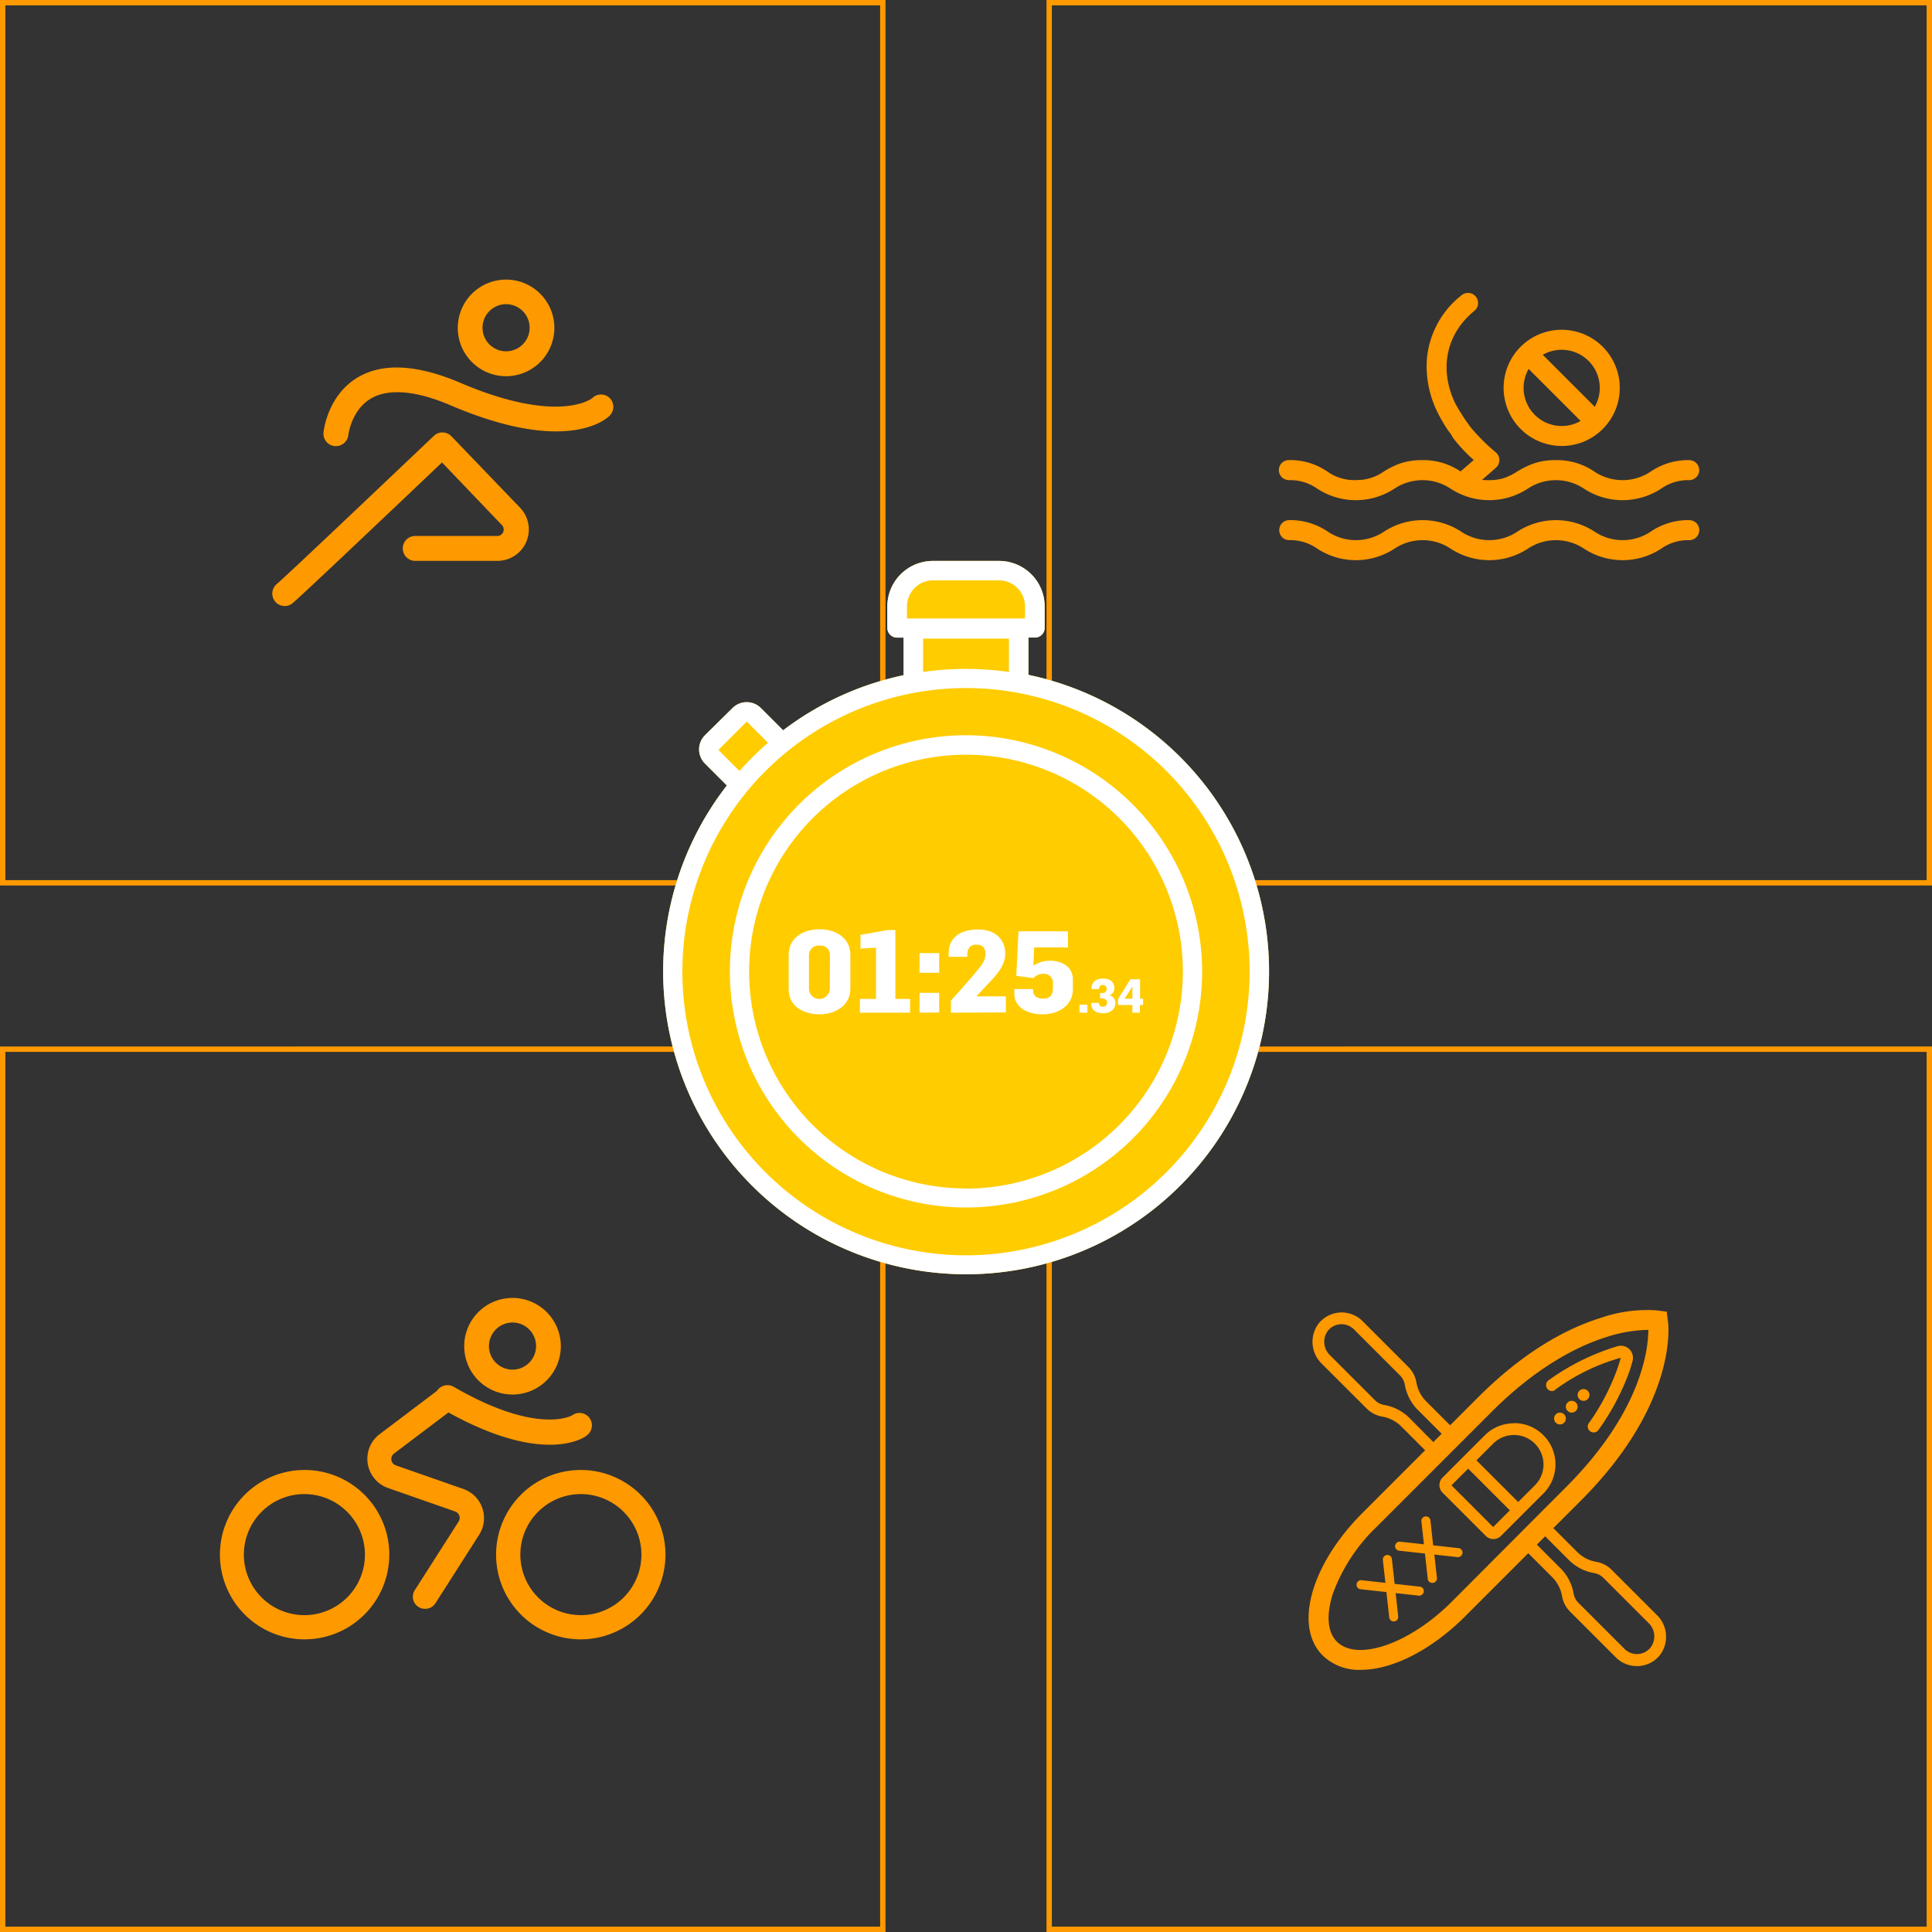
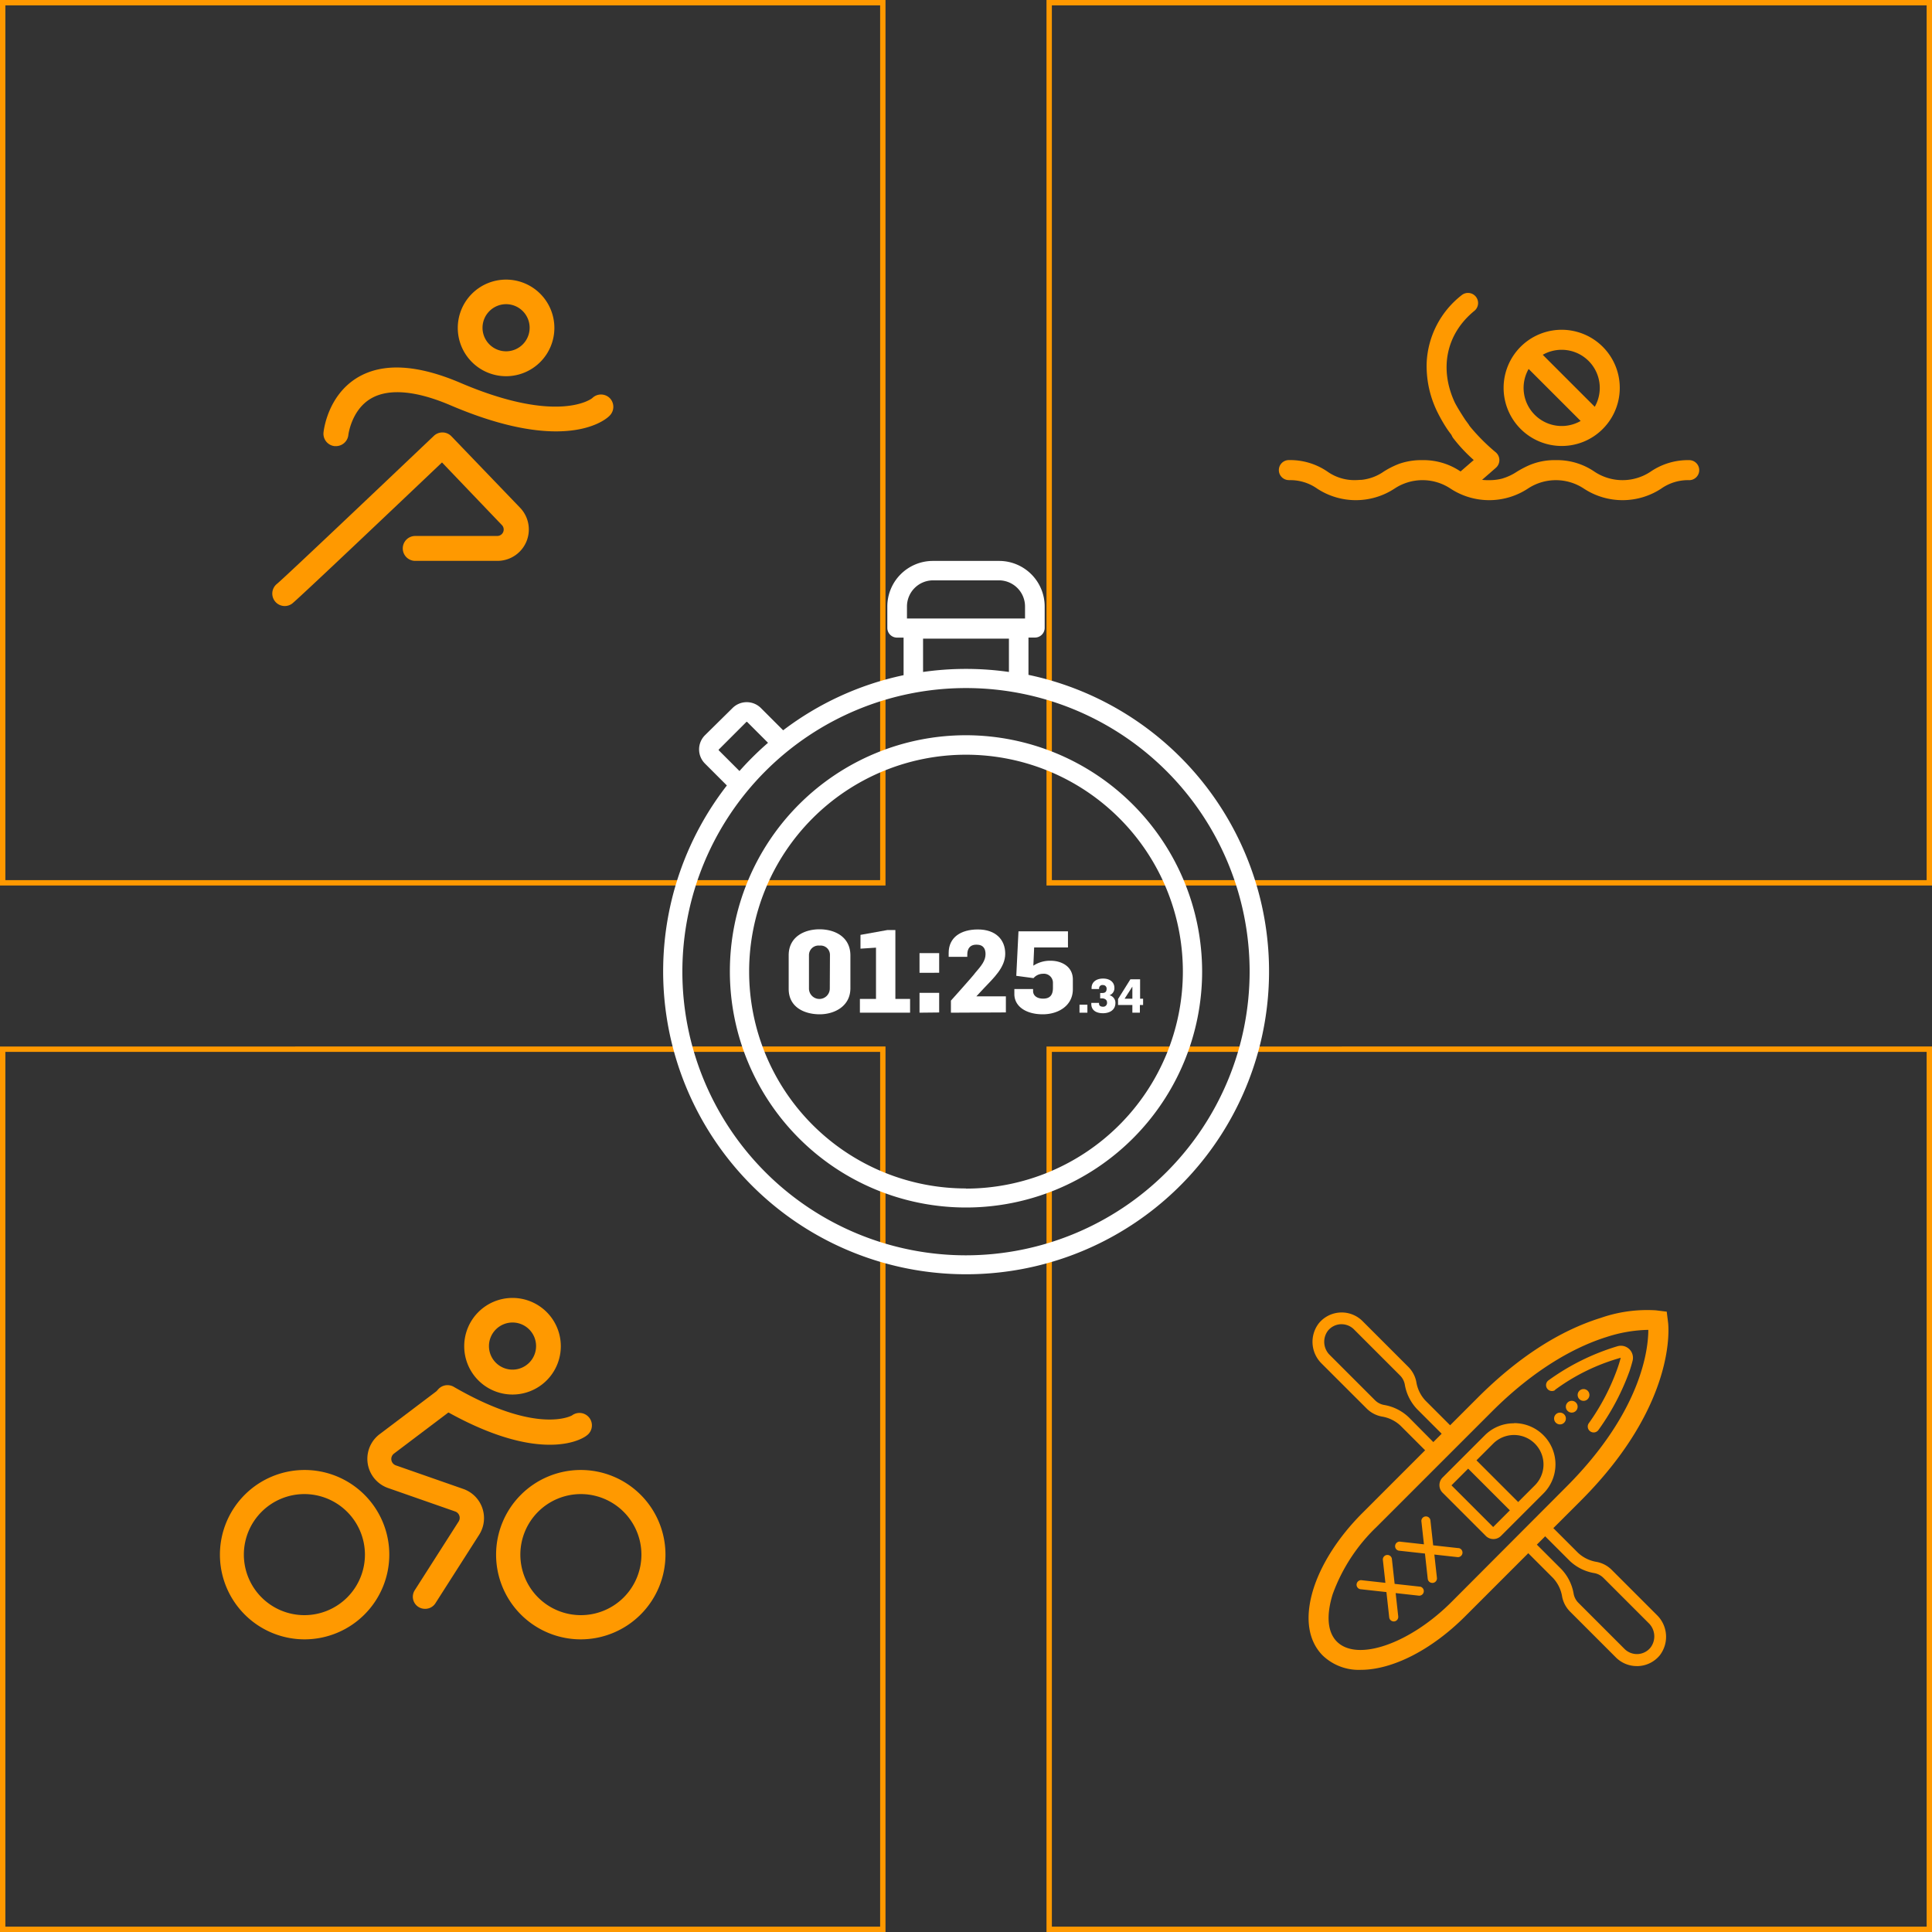
<svg xmlns="http://www.w3.org/2000/svg" id="Layer_1" data-name="Layer 1" viewBox="0 0 360 360">
  <rect x="0" y="0" width="360" height="360" fill="#333333" stroke="none" />
  <defs>
    <style>.cls-1{fill:#f90;}.cls-2{fill:#fc0;}.cls-3{fill:#fff;}</style>
  </defs>
  <title>somos</title>
  <path class="cls-1" d="M359,1V164H196V1H359m1-1H195V165H360V0Z" />
  <path class="cls-1" d="M291,83.1a10.76,10.76,0,0,0,7.65-3.17h0a10.82,10.82,0,0,0-15.31-15.31h0A10.83,10.83,0,0,0,291,83.1Zm0-17.92a7.1,7.1,0,0,1,6.16,10.62l-9.69-9.69A7.07,7.07,0,0,1,291,65.18Zm-6.16,3.57,9.69,9.69a7.1,7.1,0,0,1-9.69-9.69Z" />
  <path class="cls-1" d="M271.08,75c-2.91-6.25-1.65-12.75,3.64-17.07A1.86,1.86,0,1,0,272.36,55a16.92,16.92,0,0,0-6.52,12.56,19.39,19.39,0,0,0,1.89,9,29.36,29.36,0,0,0,1.83,3.24q.46.69,1,1.36a1.86,1.86,0,0,0,2.95-2.28l-.45-.61S271.73,76.28,271.08,75Z" />
  <path class="cls-1" d="M240.22,89.47a8.68,8.68,0,0,1,5.25,1.6,13.14,13.14,0,0,0,14.34,0,9.43,9.43,0,0,1,10.51,0,13.14,13.14,0,0,0,14.34,0,9.44,9.44,0,0,1,10.51,0,13.14,13.14,0,0,0,14.34,0,8.68,8.68,0,0,1,5.25-1.6,1.86,1.86,0,1,0,0-3.73,12.3,12.3,0,0,0-7.17,2.13,9.44,9.44,0,0,1-10.51,0,12.3,12.3,0,0,0-7.17-2.13,12,12,0,0,0-5.22,1.06,20,20,0,0,0-2,1.07,10.3,10.3,0,0,1-2.83,1.32,9.51,9.51,0,0,1-2.43.28,8.68,8.68,0,0,1-5.25-1.6,12.3,12.3,0,0,0-7.17-2.13,12.46,12.46,0,0,0-4.34.7,15.75,15.75,0,0,0-2.83,1.43,8.82,8.82,0,0,1-4.11,1.54c-.35,0-.73.05-1.15.05a8.68,8.68,0,0,1-5.25-1.6,12.3,12.3,0,0,0-7.17-2.13,1.86,1.86,0,0,0,0,3.73Z" />
-   <path class="cls-1" d="M314.78,96.92a12.3,12.3,0,0,0-7.17,2.13,9.44,9.44,0,0,1-10.51,0,13.14,13.14,0,0,0-14.34,0,9.44,9.44,0,0,1-10.51,0,13.14,13.14,0,0,0-14.34,0,9.43,9.43,0,0,1-10.51,0,12.3,12.3,0,0,0-7.17-2.13,1.86,1.86,0,0,0,0,3.73,8.68,8.68,0,0,1,5.25,1.6,13.14,13.14,0,0,0,14.34,0,9.43,9.43,0,0,1,10.51,0,13.14,13.14,0,0,0,14.34,0,9.44,9.44,0,0,1,10.51,0,13.14,13.14,0,0,0,14.34,0,8.68,8.68,0,0,1,5.25-1.6,1.86,1.86,0,0,0,0-3.73Z" />
  <path class="cls-1" d="M272.74,91.76a1.9,1.9,0,0,1-1.25-3.34l3.12-2.7a29.56,29.56,0,0,1-3.86-4.13,1.9,1.9,0,0,1,3.12-2.17,36.3,36.3,0,0,0,4.85,4.87,1.9,1.9,0,0,1,0,2.89L274,91.3A1.89,1.89,0,0,1,272.74,91.76Z" />
  <path class="cls-1" d="M164,1V164H1V1H164m1-1H0V165H165V0Z" />
  <path class="cls-1" d="M94.3,70.1a9,9,0,1,0-9-9A9,9,0,0,0,94.3,70.1Zm0-13.42a4.39,4.39,0,1,1-4.39,4.39A4.4,4.4,0,0,1,94.3,56.68Z" />
  <path class="cls-1" d="M113.63,74.19a2.32,2.32,0,0,0-3.28,0c-.05.05-6.24,5-24.65-2.89-8-3.4-14.37-3.72-19-1-5.7,3.38-6.39,10-6.42,10.31a2.32,2.32,0,0,0,2.08,2.52h.24a2.33,2.33,0,0,0,2.31-2.08s.54-4.64,4.21-6.79c3.27-1.92,8.39-1.49,14.8,1.25,8.7,3.72,15.1,4.87,19.69,4.87,6.75,0,9.58-2.48,10-2.94A2.32,2.32,0,0,0,113.63,74.19Z" />
  <path class="cls-1" d="M84.12,81.3a2.32,2.32,0,0,0-3.28-.08c-11.1,10.55-28,26.58-29.24,27.58a2.32,2.32,0,0,0,2.81,3.69c1.06-.79,19.9-18.67,27.95-26.32l11.19,11.7a1.2,1.2,0,0,1-.87,2H77.37a2.32,2.32,0,1,0,0,4.64H92.69a5.85,5.85,0,0,0,4.23-9.89Z" />
  <path class="cls-1" d="M164,196V359H1V196H164m1-1H0V360H165V195Z" />
  <path class="cls-1" d="M95.5,259.85a9,9,0,1,0-9-9A9,9,0,0,0,95.5,259.85Zm0-13.42a4.39,4.39,0,1,1-4.39,4.39A4.4,4.4,0,0,1,95.5,246.43Z" />
  <path class="cls-1" d="M81.41,259.2a2.33,2.33,0,0,0,.81,3.23c7.06,4.09,12.56,5.88,16.7,6.5,6.67,1,9.85-1,10.37-1.42a2.32,2.32,0,1,0-2.73-3.75c-.06,0-6.39,3.7-22-5.34a2.33,2.33,0,0,0-3.15.78Z" />
  <path class="cls-1" d="M79.17,299.78a2.25,2.25,0,0,1-1.89-3.46l8.18-12.81a1.26,1.26,0,0,0-.65-1.87l-12.53-4.38a5.76,5.76,0,0,1-1.57-10l11.21-8.47a2.25,2.25,0,1,1,2.71,3.59l-11.21,8.47a1.26,1.26,0,0,0,.34,2.2l12.53,4.38a5.76,5.76,0,0,1,3,8.54l-8.18,12.81A2.25,2.25,0,0,1,79.17,299.78Z" />
  <path class="cls-1" d="M108.24,305.47A15.78,15.78,0,1,1,124,289.68,15.8,15.8,0,0,1,108.24,305.47Zm0-27.07a11.28,11.28,0,1,0,11.28,11.28A11.3,11.3,0,0,0,108.24,278.4Z" />
  <path class="cls-1" d="M56.76,305.47a15.78,15.78,0,1,1,15.78-15.78A15.8,15.8,0,0,1,56.76,305.47Zm0-27.07A11.28,11.28,0,1,0,68,289.68,11.3,11.3,0,0,0,56.76,278.4Z" />
  <path class="cls-1" d="M359,196V359H196V196H359m1-1H195V360H360V195Z" />
  <path class="cls-1" d="M289.73,259A37.72,37.72,0,0,1,302,253c-.14.54-.31,1.1-.51,1.7A41.63,41.63,0,0,1,296,265.27a1.1,1.1,0,0,0,1.8,1.25,44.76,44.76,0,0,0,5.86-11.09c.21-.64.39-1.25.54-1.83a2.25,2.25,0,0,0-2.77-2.76,42.94,42.94,0,0,0-12.92,6.39,1.1,1.1,0,0,0,1.26,1.8Z" />
  <path class="cls-1" d="M271.77,288.47l-4.72-.52-.52-4.72a.85.85,0,0,0-1.68.19l.48,4.34-4.34-.48a.85.85,0,1,0-.19,1.68l4.72.52.52,4.72a.85.85,0,0,0,.84.75H267a.85.85,0,0,0,.75-.94l-.48-4.34,4.34.48h.09a.85.85,0,0,0,.09-1.69Z" />
  <path class="cls-1" d="M264.59,295.65l-4.72-.52-.52-4.72a.85.85,0,0,0-1.68.19l.48,4.34-4.34-.48a.85.85,0,1,0-.19,1.68l4.72.52.52,4.72a.85.85,0,0,0,.84.75h.09a.85.85,0,0,0,.75-.94l-.48-4.34,4.34.48h.09a.85.85,0,0,0,.09-1.69Z" />
  <path class="cls-1" d="M282.11,265.21a7.63,7.63,0,0,0-5.44,2.24l-3.88,3.88h0l-4,4a2,2,0,0,0,0,2.8l8.08,8.08a2,2,0,0,0,2.8,0l7.92-7.92a7.68,7.68,0,0,0-5.44-13.11Zm-3.88,19.33-7.77-7.77,3.11-3.11,7.77,7.77Zm7.77-7.77-3.11,3.11-7.77-7.77,3.11-3.11a5.49,5.49,0,0,1,7.77,7.77Z" />
  <path class="cls-1" d="M308.73,300.93l-8.4-8.4a5.39,5.39,0,0,0-2.8-1.49,6.6,6.6,0,0,1-3.5-1.71l-5.64-5.64,5.11-5.11c17.46-17.46,15.92-31.39,15.84-32l-.11-.84-.84-.11c-.58-.07-14.52-1.61-32,15.85l-5.14,5.14L265.63,261a6.6,6.6,0,0,1-1.72-3.5,5.4,5.4,0,0,0-1.49-2.8l-8.54-8.54a5.5,5.5,0,0,0-8.14.42,5.66,5.66,0,0,0,.52,7.49l8.4,8.39a5.39,5.39,0,0,0,2.81,1.49,6.6,6.6,0,0,1,3.5,1.71l5.64,5.64L254.93,283c-8.93,8.93-12.17,19.67-7.38,24.46a8.21,8.21,0,0,0,6,2.21c5.33,0,12.33-3.45,18.46-9.59l11.71-11.71,5.64,5.64a6.61,6.61,0,0,1,1.72,3.5,5.4,5.4,0,0,0,1.49,2.8l8.54,8.54a5.49,5.49,0,0,0,3.88,1.6h.28a5.5,5.5,0,0,0,4-2A5.66,5.66,0,0,0,308.73,300.93Zm-46.21-36.82a8.74,8.74,0,0,0-4.64-2.32,3.21,3.21,0,0,1-1.67-.88l-8.4-8.4a3.44,3.44,0,0,1-.37-4.55,3.26,3.26,0,0,1,2.39-1.21H250a3.29,3.29,0,0,1,2.33,1l8.54,8.54a3.22,3.22,0,0,1,.89,1.67,8.75,8.75,0,0,0,2.32,4.64l5.64,5.64-1,1-.56.56Zm7.94,34.4c-7.79,7.79-17.57,11.17-21.35,7.38-1.77-1.77-2-4.9-.79-8.81a32.81,32.81,0,0,1,8.16-12.54l11.68-11.68h0l1.75-1.75,8.05-8.05c8.7-8.7,16.44-12.38,21.4-13.93a26.58,26.58,0,0,1,7.78-1.33h0c0,3.28-1.05,15-15.26,29.23ZM307.55,307a3.26,3.26,0,0,1-2.39,1.21,3.3,3.3,0,0,1-2.5-1l-8.54-8.54a3.22,3.22,0,0,1-.89-1.67,8.74,8.74,0,0,0-2.32-4.64l-5.64-5.64,1.55-1.55,5.64,5.64a8.74,8.74,0,0,0,4.64,2.32,3.21,3.21,0,0,1,1.67.88l8.4,8.4A3.44,3.44,0,0,1,307.55,307Z" />
  <circle class="cls-1" cx="295.07" cy="259.93" r="1.1" />
  <circle class="cls-1" cx="292.87" cy="262.12" r="1.1" />
  <circle class="cls-1" cx="290.68" cy="264.32" r="1.1" />
  <path class="cls-1" d="M253.55,311.15a9.7,9.7,0,0,1-7.06-2.65c-2.73-2.73-3.38-7-1.83-12.17,1.45-4.8,4.72-9.92,9.21-14.41l21.48-21.48c7.44-7.44,15.16-12.45,22.93-14.87a26.27,26.27,0,0,1,10.29-1.41l2,.25.25,2c.08.61,1.72,15.23-16.27,33.23l-21.48,21.48C266.8,307.41,259.5,311.15,253.55,311.15ZM256,284c-4.15,4.15-7.15,8.82-8.46,13.16-1.21,4-.83,7.28,1.08,9.19a6.7,6.7,0,0,0,4.94,1.77c5.09,0,11.76-3.5,17.4-9.15l21.48-21.48c15.74-15.73,15.6-28.24,15.45-30.41-2.17-.15-14.73-.23-30.41,15.45Z" />
-   <path class="cls-2" d="M191.64,125.8v-7h1.21a1.81,1.81,0,0,0,1.81-1.81V113a8.49,8.49,0,0,0-8.48-8.48H173.82a8.49,8.49,0,0,0-8.48,8.48V117a1.81,1.81,0,0,0,1.81,1.81h1.22v7a56.24,56.24,0,0,0-22.44,10.27l-4.15-4.15a3.74,3.74,0,0,0-5.28,0L131.36,137a3.73,3.73,0,0,0,0,5.28l4.08,4.08a56.45,56.45,0,1,0,56.2-20.61Z" />
  <path class="cls-3" d="M191.64,125.8v-7h1.21a1.81,1.81,0,0,0,1.81-1.81V113a8.49,8.49,0,0,0-8.48-8.48H173.82a8.49,8.49,0,0,0-8.48,8.48V117a1.81,1.81,0,0,0,1.81,1.81h1.22v7a56.25,56.25,0,0,0-22.44,10.27l-4.15-4.15a3.74,3.74,0,0,0-5.28,0L131.36,137a3.73,3.73,0,0,0,0,5.28l4.08,4.08a56.45,56.45,0,1,0,56.2-20.61ZM169,113a4.87,4.87,0,0,1,4.86-4.86h12.37A4.87,4.87,0,0,1,191,113v2.25H169Zm3,6h16v6.21a56.5,56.5,0,0,0-16,0Zm-38.06,20.82a.11.11,0,0,1,0-.16l5.13-5.13a.11.11,0,0,1,.16,0l3.88,3.88a57,57,0,0,0-5.32,5.26ZM180,233.91a52.85,52.85,0,1,1,52.85-52.85A52.91,52.91,0,0,1,180,233.91Z" />
  <path class="cls-3" d="M180,137a44,44,0,1,0,44,44A44.08,44.08,0,0,0,180,137Zm0,84.45a40.41,40.41,0,1,1,40.41-40.42A40.46,40.46,0,0,1,180,221.48Z" />
  <path class="cls-3" d="M152.74,189c-2.74,0-5.78-1.24-5.78-4.73V178c0-3.43,2.91-4.84,5.74-4.84s5.76,1.39,5.76,4.88v6.12C158.45,187.52,155.46,189,152.74,189Zm1.91-11.07a1.73,1.73,0,0,0-1.91-1.73,1.78,1.78,0,0,0-2,1.78v6.25a1.94,1.94,0,0,0,3.88-.06Z" />
  <path class="cls-3" d="M160.23,188.7v-2.57h3v-9.55l-2.89.19V174.2l5-.9h1.5v12.83h2.74v2.57Z" />
  <path class="cls-3" d="M171.34,181.27V177.6H175v3.66Zm0,7.43V185H175v3.66Z" />
  <path class="cls-3" d="M177.19,188.7v-2.25s4.33-4.82,4.5-5.14c1.13-1.31,1.95-2.27,1.95-3.51,0-.92-.32-1.78-1.71-1.78-1.2,0-1.69.77-1.69,1.84v.43h-3.47v-.73c0-2.91,2.29-4.37,5.44-4.37,3.36,0,5.1,1.93,5.1,4.52s-2.25,4.6-3.9,6.36l-1.48,1.58v0h5.5v3Z" />
  <path class="cls-3" d="M194.3,189c-3.13,0-5.29-1.48-5.29-3.77v-.94h3.49v.36c0,.86.71,1.43,1.88,1.43s1.82-.58,1.82-2v-1a1.68,1.68,0,0,0-1.86-1.63,2.32,2.32,0,0,0-1.76.81l-3.21-.43.41-8.29H199v3h-6.3l-.15,3.4a5.65,5.65,0,0,1,3.25-.92c1.82,0,4.11.94,4.11,3.51v1.84C199.89,187.39,197.21,189,194.3,189Z" />
  <path class="cls-3" d="M201.15,188.7v-1.49h1.47v1.49Z" />
  <path class="cls-3" d="M205.53,188.8c-1.39,0-2.18-.64-2.18-1.71v-.22h1.44V187c0,.42.3.59.78.59a.71.71,0,0,0,.71-.78c0-.64-.63-.78-.9-.78H205v-1h.4c.49,0,.8-.2.8-.77a.66.66,0,0,0-.7-.71.61.61,0,0,0-.7.63v.11H203.4v-.22c0-1,.79-1.73,2.14-1.73s2.11.74,2.11,1.72a1.39,1.39,0,0,1-.91,1.39v0a1.44,1.44,0,0,1,1.1,1.43C207.84,188.3,206.62,188.8,205.53,188.8Z" />
  <path class="cls-3" d="M212.4,187.27v1.43H211v-1.43h-2.67v-1.11l2.3-3.68h1.81v3.62H213v1.17ZM211,183.84h0l-1.45,2.26H211Z" />
</svg>